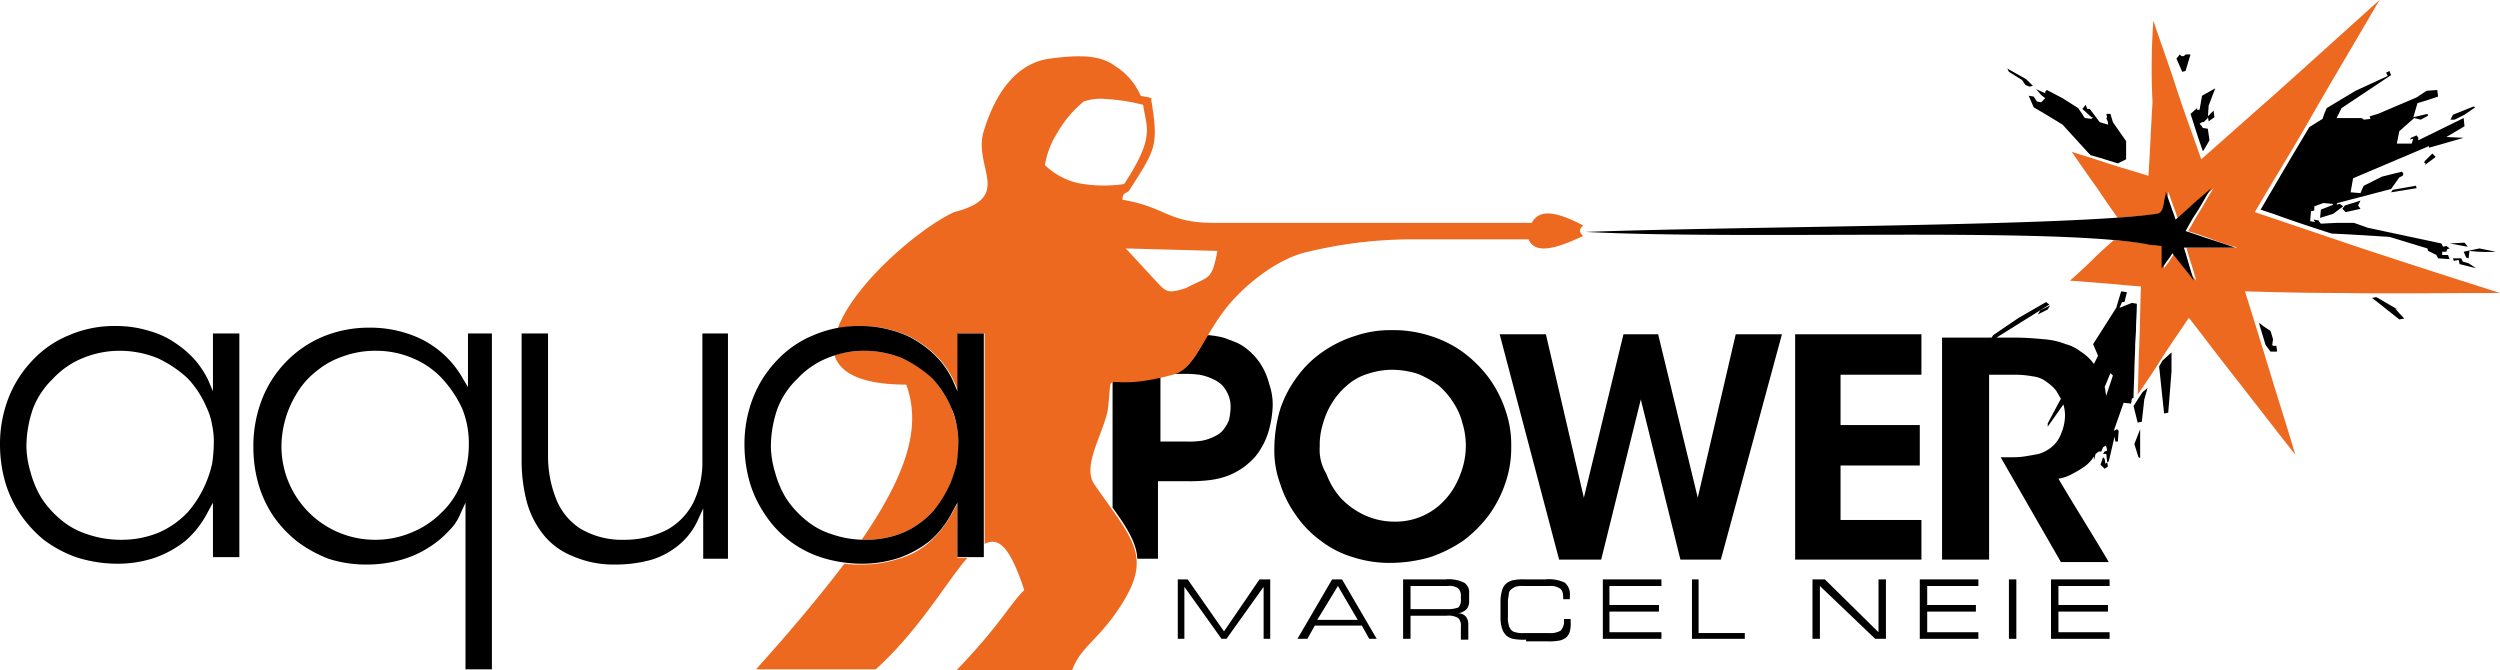
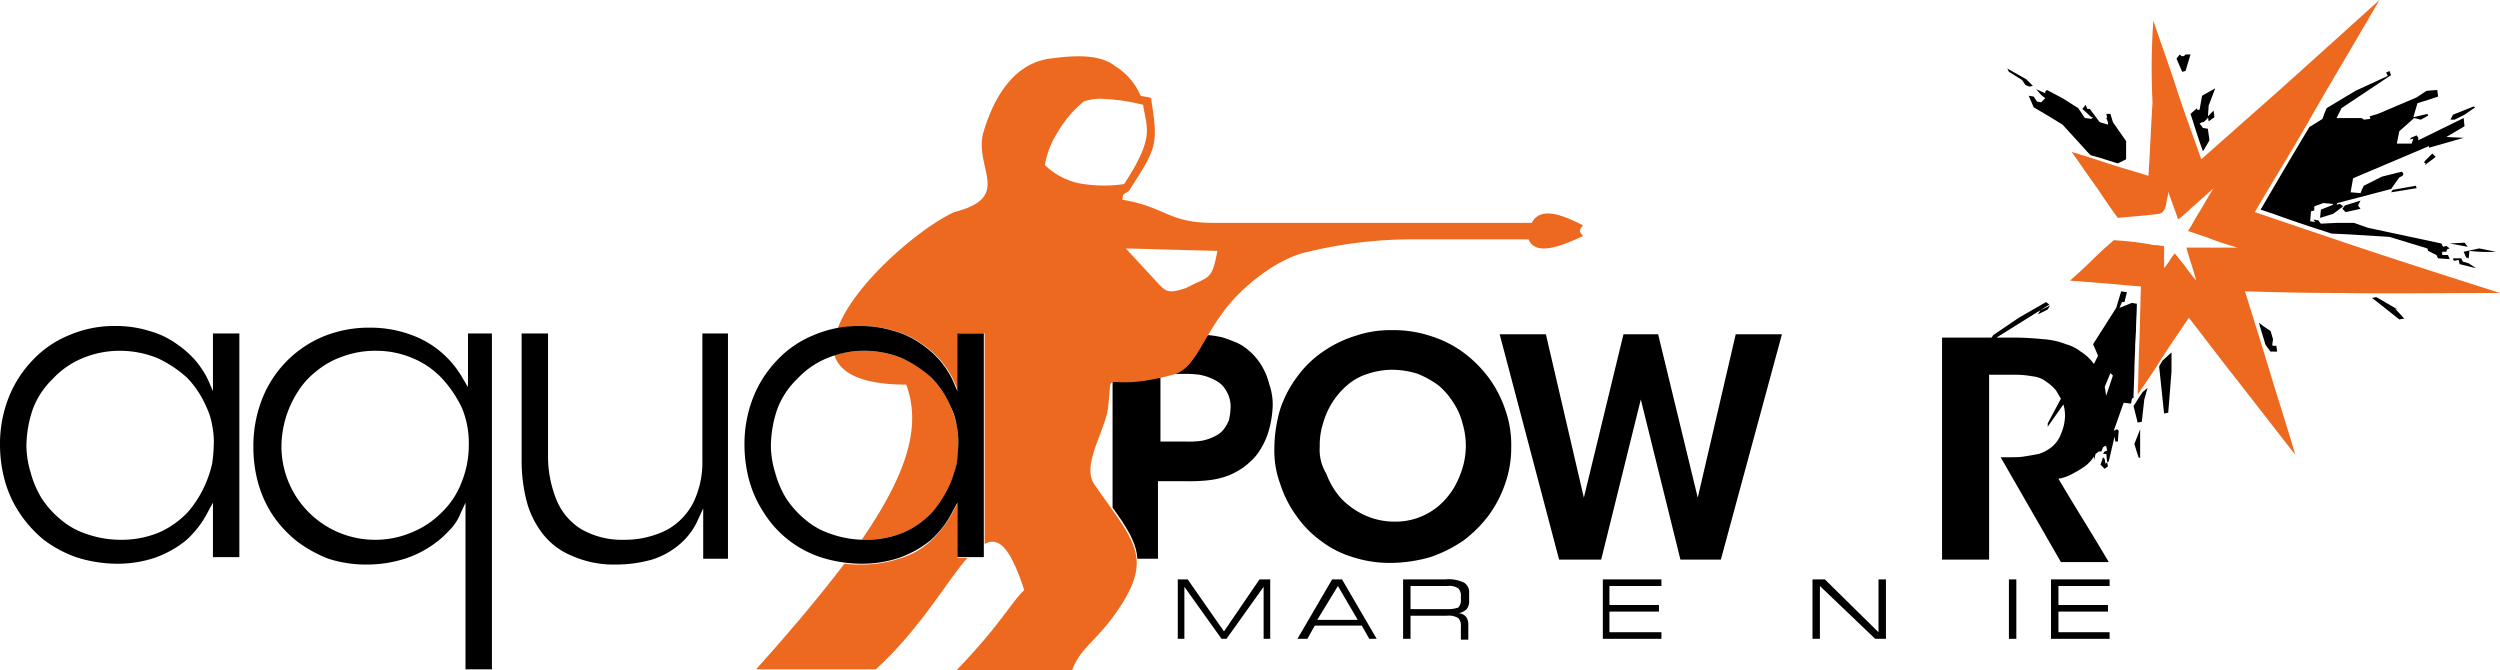
<svg xmlns="http://www.w3.org/2000/svg" id="acf70843-ad59-47ee-8c06-7e3fdbe5b1e5" data-name="Ebene 1" viewBox="0 0 302.9 81.2">
  <g>
    <path d="M262.2,45.5c.9,2.7,1.9,5.4,2.8,8.2s2,5.7,3,8.6c2.5-2.2,5.3-4.7,8.6-7.6,3.7-3.3,8-7.2,13-11.7-3.2,5.5-6.2,10.5-8.7,14.9-2.3,4-4.5,7.5-6.4,10.8,3.5,1.2,7.4,2.5,11.8,4,5.1,1.7,11,3.6,17.9,5.8-7.5,0-13.7.1-19,0-4.5,0-8.4-.1-11.9-.2,1,3.2,2,6.4,3,9.7s2.1,6.7,3.1,10.1c-2.6-3.3-4.9-6.3-7.1-9.1s-4-5.2-5.8-7.5c-1.2,1.8-2.4,3.5-3.4,5.1s-1.9,2.9-2.8,4.2c.1-2,.1-4.1.2-6.3s.1-4.5.2-6.8c-1.7-.1-3.3-.3-4.8-.4l-3.8-.3c.9-.8,1.9-1.7,2.9-2.7.7-.7,1.5-1.4,2.4-2.2a41.7,41.7,0,0,1,4.4.5,2.25,2.25,0,0,0,.7.1h0c.3,0,.6.1,1,.1v2.7c.2-.3.4-.5.6-.8a6.07,6.07,0,0,1,.7-1l1.2,1.5a22,22,0,0,0,1.4,1.8c-.2-.7-.4-1.4-.6-2s-.4-1.3-.6-2h6.2a37.76,37.76,0,0,1-3.6-1.2c-.9-.3-1.7-.6-2.4-.8.4-.6.8-1.4,1.3-2.2s1.1-1.9,1.8-3c-1,.9-1.9,1.7-2.6,2.3a20.36,20.36,0,0,1-1.7,1.5c-.2-.6-.4-1.2-.6-1.7l-.5-1.4h0l-.1-.3v.4c-.3.6-.1,2.1-1.1,2.3-1.3.2-3,.3-5,.5-.9-1.2-1.7-2.4-2.5-3.6-1.1-1.5-2.1-3-3.1-4.4,1.3.4,2.6.8,4.1,1.3s3.3,1,5.2,1.6c.2-2.8.3-5.8.5-8.9A82.34,82.34,0,0,1,262.2,45.5Z" transform="translate(-1.3 -43)" fill="#ec691f" fill-rule="evenodd" />
    <path d="M136.1,89.2v15.3c1.8,2.5,2.9,4.3,3,6.2h2.5v-9.4H145a20.12,20.12,0,0,0,2.6-.1,10.08,10.08,0,0,0,2-.4,7.74,7.74,0,0,0,1.6-.7,7.1,7.1,0,0,0,1.4-1,6.55,6.55,0,0,0,1.5-1.8,8.66,8.66,0,0,0,1-2.4,12.59,12.59,0,0,0,.4-2.7,7.46,7.46,0,0,0-.4-2.6,8.66,8.66,0,0,0-1-2.4,7.72,7.72,0,0,0-1.7-1.9,5.67,5.67,0,0,0-1.3-.8c-.5-.2-1-.4-1.6-.6a10.79,10.79,0,0,0-1.9-.3c-1.4,2.4-2.3,4.2-4.1,4.6l-.3.1h1.4a13.4,13.4,0,0,1,2,.1,6.36,6.36,0,0,1,1.8.6,3.59,3.59,0,0,1,1,.7,4.13,4.13,0,0,1,.7,1.1,3.65,3.65,0,0,1,.3,1.5,7.77,7.77,0,0,1-.2,1.6,4.73,4.73,0,0,1-.7,1.2,2.76,2.76,0,0,1-.9.7,5.78,5.78,0,0,1-1.7.6,10.87,10.87,0,0,1-1.8.1h-3.2V88.6C137.8,89.5,136.5,89,136.1,89.2Z" transform="translate(-1.3 -43)" fill-rule="evenodd" />
    <path d="M155.7,97.4a11.58,11.58,0,0,0,.7,4.2,13.54,13.54,0,0,0,1.9,3.8,12.6,12.6,0,0,0,3,3.1,12,12,0,0,0,3.9,2,14.46,14.46,0,0,0,4.7.7,17.78,17.78,0,0,0,4.7-.7,16.63,16.63,0,0,0,4-2,15.18,15.18,0,0,0,3.1-3.1,14.4,14.4,0,0,0,2-3.9,13.08,13.08,0,0,0,.7-4.4,12.69,12.69,0,0,0-.7-4.4,14.4,14.4,0,0,0-2-3.9,15.18,15.18,0,0,0-3.1-3.1,13.64,13.64,0,0,0-4-2,14.46,14.46,0,0,0-4.7-.7,13.08,13.08,0,0,0-4.4.7,14.11,14.11,0,0,0-3.9,1.9,12.6,12.6,0,0,0-3.1,3,13.87,13.87,0,0,0-2.1,4,17.33,17.33,0,0,0-.7,4.8Zm5.5-.3a8.63,8.63,0,0,1,.4-2.8,9.48,9.48,0,0,1,1.1-2.5,9.09,9.09,0,0,1,1.8-2.1,6.77,6.77,0,0,1,2.5-1.4,9.43,9.43,0,0,1,3-.5,10.59,10.59,0,0,1,3.1.5,12.29,12.29,0,0,1,2.5,1.4,9.09,9.09,0,0,1,1.8,2.1,8,8,0,0,1,1.1,2.5,9.31,9.31,0,0,1,0,5.4,11.18,11.18,0,0,1-1.1,2.5,9.09,9.09,0,0,1-1.8,2.1,8.06,8.06,0,0,1-5.4,1.9,8.63,8.63,0,0,1-3.6-.8,9.51,9.51,0,0,1-2.8-2,9.23,9.23,0,0,1-1.8-3,5.58,5.58,0,0,1-.8-3.3Z" transform="translate(-1.3 -43)" fill-rule="evenodd" />
    <polygon points="188.9 67.8 194 67.8 198.8 48.4 203.6 67.8 208.5 67.8 215.9 40.5 210.3 40.5 205.7 60.3 200.9 40.5 196.7 40.5 191.9 60.3 187.3 40.5 181.7 40.5 188.9 67.8" fill-rule="evenodd" />
-     <polygon points="217.5 67.8 232.8 67.8 232.8 63 223 63 223 56.4 232.6 56.4 232.6 51.5 223 51.5 223 45.4 232.8 45.4 232.8 40.5 217.5 40.5 217.5 67.8" fill-rule="evenodd" />
    <path d="M236.8,110.8h5.5V88.4h3.2a12.48,12.48,0,0,1,2.1.2,3.25,3.25,0,0,1,1.7.7,5.24,5.24,0,0,1,1.1,1c.2.3.4.7.6,1l-1.6,3v.4l1.9-2.7a5.07,5.07,0,0,1,.2,1.3,5.93,5.93,0,0,1-.5,2.3,3.71,3.71,0,0,1-1.3,1.7,4.58,4.58,0,0,1-1.4.7c-.5.1-1.1.2-1.7.3s-1.2.1-1.8.1h-1.1l7.3,12.7h5.8c-2-3.4-4.1-6.7-6.1-10.1a4.92,4.92,0,0,0,1.7-.6,11.91,11.91,0,0,0,1.5-.9,4.26,4.26,0,0,0,1.1-1.2v.5h0l.2-.8.4-.3h.3l.2-.5.3-.2.1.1.1.5-.3.1-.2.3h.4l.1,1,.2-.1.7-3,.1.6h.3l.1-1.3-.2-.2-.4.2,1.2-3.4.9.1.1-.6.2-.1v-.3l.1-2.9c0-1.1.1-2.2.1-3.3l.1-1.7c0-1.1.1-2.1.1-3.2l-.6-.1-1.5.6.3-.7h.3l.3-1.2-.7-.1-.6,2-2.8,4.4.6,1.4-.5,1a5.72,5.72,0,0,0-1.6-1.5,5.08,5.08,0,0,0-1.8-.9,9,9,0,0,0-2.7-.6c-1-.1-2.3-.2-3.7-.2h-2l6.4-4-.4-.3-3.3,1.9-3.1,2.1-.2.3h-6v26.9ZM256.5,91c-.1-.4-.1-.8-.2-1.1l.7-1.7.3.3-.8,2.4V91Zm-.2,8.8-.5-.5.3-.9.2.2.1.6.2-.2.1.5-.4.3Zm4.1-1.4-.5-1.6.7-1.8v3.5l-.2-.1Zm4-12.7V88l-.3,3.8L264,93l-.5.1-.6-5.7.4-.7,1.1-1ZM261.5,90h0l-.4,1.4-.3,2.7-.5.1-.5-2,.7-1.1.4-.6.6-.5Zm-13.3-8.9.3-.5,1.2-.6-.3.5-1.2.6Zm41-2.1.2.1,1.2.7,1.2.7-.3-.1,1.1,1.2-.6.1-2.4-1.9-.9-.7.5-.1Zm-12.8,6.6-.6-.8-.7-2.3-.1-.4.5.4.9.6.3,1-.1.7.1.1h.4l.1.7Zm22.2-11-.1-.3h1l.2.4.7.2.9.6-2-.5-.1-.5-.6.1Zm1.5-.4.3.1.1-.9a18.7,18.7,0,0,0,3.2.1l-2-.4-1.9.4.3.7Zm-2-1.7,1.8-.1.4.5-2.2-.4Zm-13-4.2.3-.4,1.9-.6-.3.6.3.4-1.8.4-.4-.4Zm5.9-2,.2-.3,2.8-.5.1.3-3.1.5Zm4.1-3.3.1-.2-.2-.1.1-.2.9-.9.4.4-.1.1-1.2.9Zm-28.4-6.2.8-.7v.2h.3l.3-1.7,1.6-.9-.8,2.1-.1,1.5-.5.5h-.2l-.3.2.2.2.2.3.6.1L269,60l-.7,1.2-.1.1q-.45-1.2-1.2-3.6l-.3-.9Zm14.4,1.6c-2.1,3.5-4.1,6.9-5.9,10l1.5.5c2.2.8,4.6,1.6,7.1,2.4l2.1.1,4.9.3,4.6,1.4.1.3,1,.5.2.4,1.4.1-.2-.5h-.7v-.4h.5l.1-.3.3-.1-.4-.3-.4.1-.2-.4-8.9-1.9-1.7-.6h-2l-2,.1-.1-.1-.2-.3-.6-.1.2.3-.6-.1.1-1.2.4-.1V68l1.1-.4,1.1.1.1.1-1.5.6-.1,1,1.6-.5,1.2-.9-.4-.3-.4.1.1-.2,6.5-1.7.5-.7.5-.7.4-.2.1-.2h-.1l.1-.1-.2-.2-2.4.6-2.2,1.1-.2.4-.2.5-1.2-.1.3-1.7,9.2-3.9v.2l4.2-1.2-2.1-.1,2.2-1.3-.1-1L294.3,60v-.3l-.2-.3-.7.3-.1.2.4-.1-.2.6h-1.8l.3-1.5.9-.8.9-.8.8.2.9-.5-.1-.2-1.7.4.5-1.7,1.3-.4,1.2-.4-.1-.8-1.3.1-1.2.8-4.7,2-1,.3.1.3-.8.1-.1-.1-.2-.1h-3l.6-1.2,3-2,3-2-.2-.5-.4.2.2.4L286.7,54l-3.5,2.1-.3.7-.2.6-1.6,1Zm17.1-.9.3-.6,2.5-1,.2.1-1.3.9-1.2.6Zm-29.3.2.7-.5-.1-.8-.7.7.1.6Zm-14.6,3.8-3.1-3.4L249.4,57l-1.7-1-.6-1.4.6.1.4.6.5.1.5-.5-.5-.4-.6-.7,1.1.5v-.2l.2-.2,1.9,1,1.9,1.2.4.6.4.6.8.1.2-.2h-.2l-1.1-1,.4-.5.2.5h.3l1.2,1.6,1,.3v-.3l-.2-.5.1-.1-.1-.4h.5l.3,1,1.6,2.3v2.2l-1,.5-1.6-.5-.3-.1-1.4-.4-.3-.3Zm-9.8-10.2,2.3,1.3.8.8-.4.1-.5-.2-.4-.6-.8-.5-.8-.5-.2-.4Zm21.2.4-.7-1.6.4-.5.2.2h.3l.2-.2h.6l-.6,2Z" transform="translate(-1.3 -43)" fill-rule="evenodd" />
    <path d="M128.5,50.1c3.7-.5,6.2-.4,7.9.9a7.93,7.93,0,0,1,3.1,3.6c.3.1.6.1,1,.2l.3.1v.3c.9,5.5.5,5.9-2.7,10.9-.4.4-.8.2-.8,1.1,5.3.9,5.5,2.8,11,2.8h38.6c1.1-2.2,4.2-.7,6.2.3-.5.6-.5.7,0,1.3-2.2,1-5.7,2.6-6.6.4H171.9a54,54,0,0,0-12.1,1.5c-3.8.8-7.9,4.2-10,6.9-3,3.9-3.8,7.4-6.4,8-9.2,2.5-7.1-1.6-7.9,4.4-.7,3.1-3.1,6.7-1.6,8.9,4.6,6.6,6.9,8.6,3.5,14.2-2.9,4.7-5.1,5.3-6.2,8.3h-14c5.3-5.5,6.6-8.2,8.2-9.7-1.7-5.2-3.1-6.5-4.8-5.6V83.4h-3.2v7l-.6-1.4a11.35,11.35,0,0,0-1.5-2.3,12.06,12.06,0,0,0-2.4-2.1,10.36,10.36,0,0,0-3.2-1.5,13.36,13.36,0,0,0-4-.6,13.58,13.58,0,0,0-2.9.3c1.9-5.3,9.8-12.1,14.1-14.1,7.1-1.8,2.5-5.2,3.5-9.5,1.6-5.5,4.4-8.6,8.1-9.1Zm-10,60.5h-1.2V104l-.6,1.1a13.12,13.12,0,0,1-2.7,3.5,9.5,9.5,0,0,1-3.8,2.1,14.26,14.26,0,0,1-4.6.7,13.4,13.4,0,0,1-2-.1c-2.8,3.7-6.3,7.9-10.7,12.8h14.5c5.3-4.8,8.5-10.5,11.1-13.5Zm-12.8-2.2h.5a12.16,12.16,0,0,0,4.6-.9,10.72,10.72,0,0,0,3.5-2.5,10.29,10.29,0,0,0,2.2-3.6,8.08,8.08,0,0,0,.7-2.2,9,9,0,0,0,.2-2.3,9.74,9.74,0,0,0-.2-2.4,14.16,14.16,0,0,0-.7-2.2,11.81,11.81,0,0,0-2.3-3.5,11.35,11.35,0,0,0-3.6-2.4,12.16,12.16,0,0,0-4.6-.9,14.87,14.87,0,0,0-3.6.5c.6,2.1,3.1,3.6,8.7,3.6,1.8,4.9.3,10.5-5.4,18.8Zm31.8-43.1c3.8-5.8,2.7-6.8,2.3-9.6a23.38,23.38,0,0,0-4.5-.7,6.26,6.26,0,0,0-2.7.3,13.78,13.78,0,0,0-3.2,3.8,10.48,10.48,0,0,0-1.5,3.9,8.53,8.53,0,0,0,4.1,2.2,16.68,16.68,0,0,0,5.5.1Zm.2,7.8,3.7,4c1.2,1.3,1.4,1.5,3.6.8,2.8-1.5,3.1-.8,3.8-4.5Z" transform="translate(-1.3 -43)" fill="#ec691f" fill-rule="evenodd" />
    <polygon points="143.5 77.4 142.7 77.4 142.7 70.2 143.9 70.2 148.3 76.5 152.6 70.2 153.9 70.2 153.9 77.4 153.1 77.4 153.1 71.1 148.6 77.4 148 77.4 143.5 71.1 143.5 77.4" fill-rule="evenodd" />
    <path d="M160.9,118.1h4.9l-2.4-4.1-2.5,4.1Zm-2.4,2.3,4.2-7.2h1.2l4.2,7.2h-.9l-.9-1.6h-5.7l-.9,1.6Z" transform="translate(-1.3 -43)" fill-rule="evenodd" />
    <path d="M176.7,114h-4.5v2.8h4.5a3.47,3.47,0,0,0,1.3-.2,1.33,1.33,0,0,0,.3-1v-.3a1.33,1.33,0,0,0-.3-1,1.88,1.88,0,0,0-1.3-.3Zm-4.5,6.4h-.9v-7.2h5.1a4.27,4.27,0,0,1,2.3.4,1.38,1.38,0,0,1,.6,1.3v.9a1.49,1.49,0,0,1-.3,1,1.87,1.87,0,0,1-1,.5,1.27,1.27,0,0,1,.9.4,1.49,1.49,0,0,1,.3,1v1.8h-.9v-1.6a1.33,1.33,0,0,0-.3-1,2.21,2.21,0,0,0-1.4-.3h-4.4Z" transform="translate(-1.3 -43)" fill-rule="evenodd" />
-     <path d="M186.2,120.5a6.66,6.66,0,0,1-1.6-.1,2,2,0,0,1-.8-.4,2.18,2.18,0,0,1-.5-.8,4.44,4.44,0,0,1-.2-1.3v-2a4.64,4.64,0,0,1,.2-1.4,1.58,1.58,0,0,1,.5-.8,2,2,0,0,1,.8-.4,6.66,6.66,0,0,1,1.6-.1h2.3a4.47,4.47,0,0,1,2.4.4,1.84,1.84,0,0,1,.6,1.6v.4h-.8v-.1c0-.6-.1-1-.4-1.2a2.06,2.06,0,0,0-1.3-.3h-3.1a2.79,2.79,0,0,0-1,.1,2.09,2.09,0,0,0-.6.4.76.76,0,0,0-.2.5c0,.2-.1.5-.1.9v1.9a2.22,2.22,0,0,0,.1.9c0,.2.1.3.2.5a.92.92,0,0,0,.6.4,2.79,2.79,0,0,0,1,.1H189a2.42,2.42,0,0,0,1.4-.3,1.69,1.69,0,0,0,.4-1.2V118h.8v.4a3.42,3.42,0,0,1-.1,1.1,1.61,1.61,0,0,1-.4.7,2,2,0,0,1-.8.4,7.16,7.16,0,0,1-1.7.1h-2.4Z" transform="translate(-1.3 -43)" fill-rule="evenodd" />
    <polygon points="194.2 77.4 194.2 70.2 201.3 70.2 201.3 71 195 71 195 73.3 201 73.3 201 74.1 195 74.1 195 76.6 201.3 76.6 201.3 77.4 194.2 77.4" fill-rule="evenodd" />
-     <polygon points="205 77.4 205 70.2 205.8 70.2 205.8 76.7 211.4 76.7 211.4 77.4 205 77.4" fill-rule="evenodd" />
    <polygon points="220.5 77.4 219.6 77.4 219.6 70.2 221.1 70.2 227.6 76.6 227.6 70.2 228.5 70.2 228.5 77.4 227.2 77.4 220.5 71 220.5 77.4" fill-rule="evenodd" />
-     <polygon points="232.6 77.4 232.6 70.2 239.7 70.2 239.7 71 233.5 71 233.5 73.3 239.4 73.3 239.4 74.1 233.5 74.1 233.5 76.6 239.7 76.6 239.7 77.4 232.6 77.4" fill-rule="evenodd" />
    <rect x="243.4" y="70.2" width="0.9" height="7.2" />
    <polygon points="248.5 77.4 248.5 70.2 255.6 70.2 255.6 71 249.4 71 249.4 73.3 255.4 73.3 255.4 74.1 249.4 74.1 249.4 76.6 255.6 76.6 255.6 77.4 248.5 77.4" fill-rule="evenodd" />
    <path d="M30.3,83.4H27.1v7L26.5,89A11.35,11.35,0,0,0,25,86.7a12.06,12.06,0,0,0-2.4-2.1,10.36,10.36,0,0,0-3.2-1.5,13.36,13.36,0,0,0-4-.6,13.8,13.8,0,0,0-5.7,1.1,12.54,12.54,0,0,0-4.5,3.1,13.81,13.81,0,0,0-2.9,4.6,15.4,15.4,0,0,0-1,5.6,16.66,16.66,0,0,0,.6,4.4,13.84,13.84,0,0,0,1.8,3.9,14.75,14.75,0,0,0,2.9,3.2,14.71,14.71,0,0,0,3.9,2.1,16.22,16.22,0,0,0,4.9.8,14.26,14.26,0,0,0,4.6-.7,12.78,12.78,0,0,0,3.8-2.1,11.71,11.71,0,0,0,2.7-3.5l.6-1.1v6.6h3.2V83.4ZM4.5,97a14.23,14.23,0,0,1,.8-4.5,9.9,9.9,0,0,1,2.4-3.6,10.14,10.14,0,0,1,3.6-2.5,11.66,11.66,0,0,1,4.5-.9,12.16,12.16,0,0,1,4.6.9A14.14,14.14,0,0,1,24,88.8a11.81,11.81,0,0,1,2.3,3.5,8.08,8.08,0,0,1,.7,2.2,9.74,9.74,0,0,1,.2,2.4,17.85,17.85,0,0,1-.2,2.3,14.16,14.16,0,0,1-.7,2.2,13.4,13.4,0,0,1-2.2,3.6,10.72,10.72,0,0,1-3.5,2.5,11.79,11.79,0,0,1-4.6.9,12.34,12.34,0,0,1-4.2-.7,9.16,9.16,0,0,1-3.2-1.8,11.31,11.31,0,0,1-2.3-2.6A12,12,0,0,1,5,100.2,11.27,11.27,0,0,1,4.5,97ZM61.1,83.4H58v6.5l-.6-1a11.71,11.71,0,0,0-6.2-5.3,14.26,14.26,0,0,0-5-.9,14.59,14.59,0,0,0-5.8,1.1A13.55,13.55,0,0,0,33,91.5a15.55,15.55,0,0,0-1,5.7,16.11,16.11,0,0,0,.6,4.4,13.84,13.84,0,0,0,1.8,3.9,14.25,14.25,0,0,0,2.9,3.1,15.84,15.84,0,0,0,3.8,2.1,14.87,14.87,0,0,0,4.7.7,15.23,15.23,0,0,0,4.2-.6,12.37,12.37,0,0,0,3.3-1.5,11.6,11.6,0,0,0,2.4-2,6,6,0,0,0,1.4-2.1l.6-1.3v20.2h3.2V83.4ZM35.4,97a12.57,12.57,0,0,1,.5-3.3,12.32,12.32,0,0,1,1.4-3.1A9.56,9.56,0,0,1,39.6,88a10.14,10.14,0,0,1,3.2-1.8,11.41,11.41,0,0,1,4.1-.7,11.17,11.17,0,0,1,4.4.9,10.14,10.14,0,0,1,3.6,2.5,14.14,14.14,0,0,1,2.4,3.6,11.24,11.24,0,0,1,.8,4.5,12,12,0,0,1-.9,4.5,9.9,9.9,0,0,1-2.4,3.6,10.82,10.82,0,0,1-3.6,2.4,11.17,11.17,0,0,1-4.4.9A11.33,11.33,0,0,1,35.4,97ZM89.6,83.4H86.4V98.8a11.16,11.16,0,0,1-1.1,5.1,7.83,7.83,0,0,1-3.2,3.3,11.25,11.25,0,0,1-5.1,1.2,9.93,9.93,0,0,1-5.3-1.3,7.52,7.52,0,0,1-3-3.6,14,14,0,0,1-1-5.4V83.4H64.5V98.9a19.73,19.73,0,0,0,.6,4.8,10.91,10.91,0,0,0,1.9,3.9,8.49,8.49,0,0,0,3.5,2.7,12.44,12.44,0,0,0,5.4,1.1,16.11,16.11,0,0,0,4.4-.6,9.57,9.57,0,0,0,3.4-1.9,8.35,8.35,0,0,0,2.2-3l.6-1.3v6.1h3V83.4Zm30.9,0h-3.2v7l-.6-1.4a11.35,11.35,0,0,0-1.5-2.3,12.06,12.06,0,0,0-2.4-2.1,10.36,10.36,0,0,0-3.2-1.5,13.36,13.36,0,0,0-4-.6,13.8,13.8,0,0,0-5.7,1.1,12.54,12.54,0,0,0-4.5,3.1,13.81,13.81,0,0,0-2.9,4.6,15.4,15.4,0,0,0-1,5.6,16.66,16.66,0,0,0,.6,4.4,13.84,13.84,0,0,0,1.8,3.9,12.9,12.9,0,0,0,6.8,5.3,16.22,16.22,0,0,0,4.9.8,14.26,14.26,0,0,0,4.6-.7,12.78,12.78,0,0,0,3.8-2.1,11.71,11.71,0,0,0,2.7-3.5l.6-1.1v6.6h3.2V83.4ZM94.7,97a14.23,14.23,0,0,1,.8-4.5,9.9,9.9,0,0,1,2.4-3.6,10.14,10.14,0,0,1,3.6-2.5,11.66,11.66,0,0,1,4.5-.9,12.16,12.16,0,0,1,4.6.9,14.14,14.14,0,0,1,3.6,2.4,11.81,11.81,0,0,1,2.3,3.5,8.08,8.08,0,0,1,.7,2.2,9.74,9.74,0,0,1,.2,2.4,17.85,17.85,0,0,1-.2,2.3,14.16,14.16,0,0,1-.7,2.2,13.4,13.4,0,0,1-2.2,3.6,10.72,10.72,0,0,1-3.5,2.5,11.79,11.79,0,0,1-4.6.9,12.34,12.34,0,0,1-4.2-.7,9.16,9.16,0,0,1-3.2-1.8,11.31,11.31,0,0,1-2.3-2.6,12,12,0,0,1-1.3-3.1,11.27,11.27,0,0,1-.5-3.2Z" transform="translate(-1.3 -43)" fill-rule="evenodd" />
-     <path d="M193.4,71.1c19.4-.7,58.9-.7,69.2-2.2,1-.1.8-1.7,1.1-2.3v-.4l.1.3h0l.5,1.4c.2.6.4,1.1.6,1.7.5-.4,1.1-1,1.7-1.5.7-.7,1.6-1.4,2.6-2.3-.7,1.1-1.2,2.1-1.8,3s-.9,1.5-1.3,2.2c.7.2,1.5.5,2.4.8s2.2.7,3.6,1.2h-6.2c.2.6.4,1.3.6,2s.4,1.3.6,2c-.5-.7-1-1.3-1.4-1.8l-1.2-1.5a8.65,8.65,0,0,1-.7,1,5.55,5.55,0,0,1-.6.8V72.8c-.4,0-.7-.1-1-.1h0a2,2,0,0,1-.7-.1C249.9,70.5,213.4,72.1,193.4,71.1Z" transform="translate(-1.3 -43)" fill-rule="evenodd" />
  </g>
</svg>